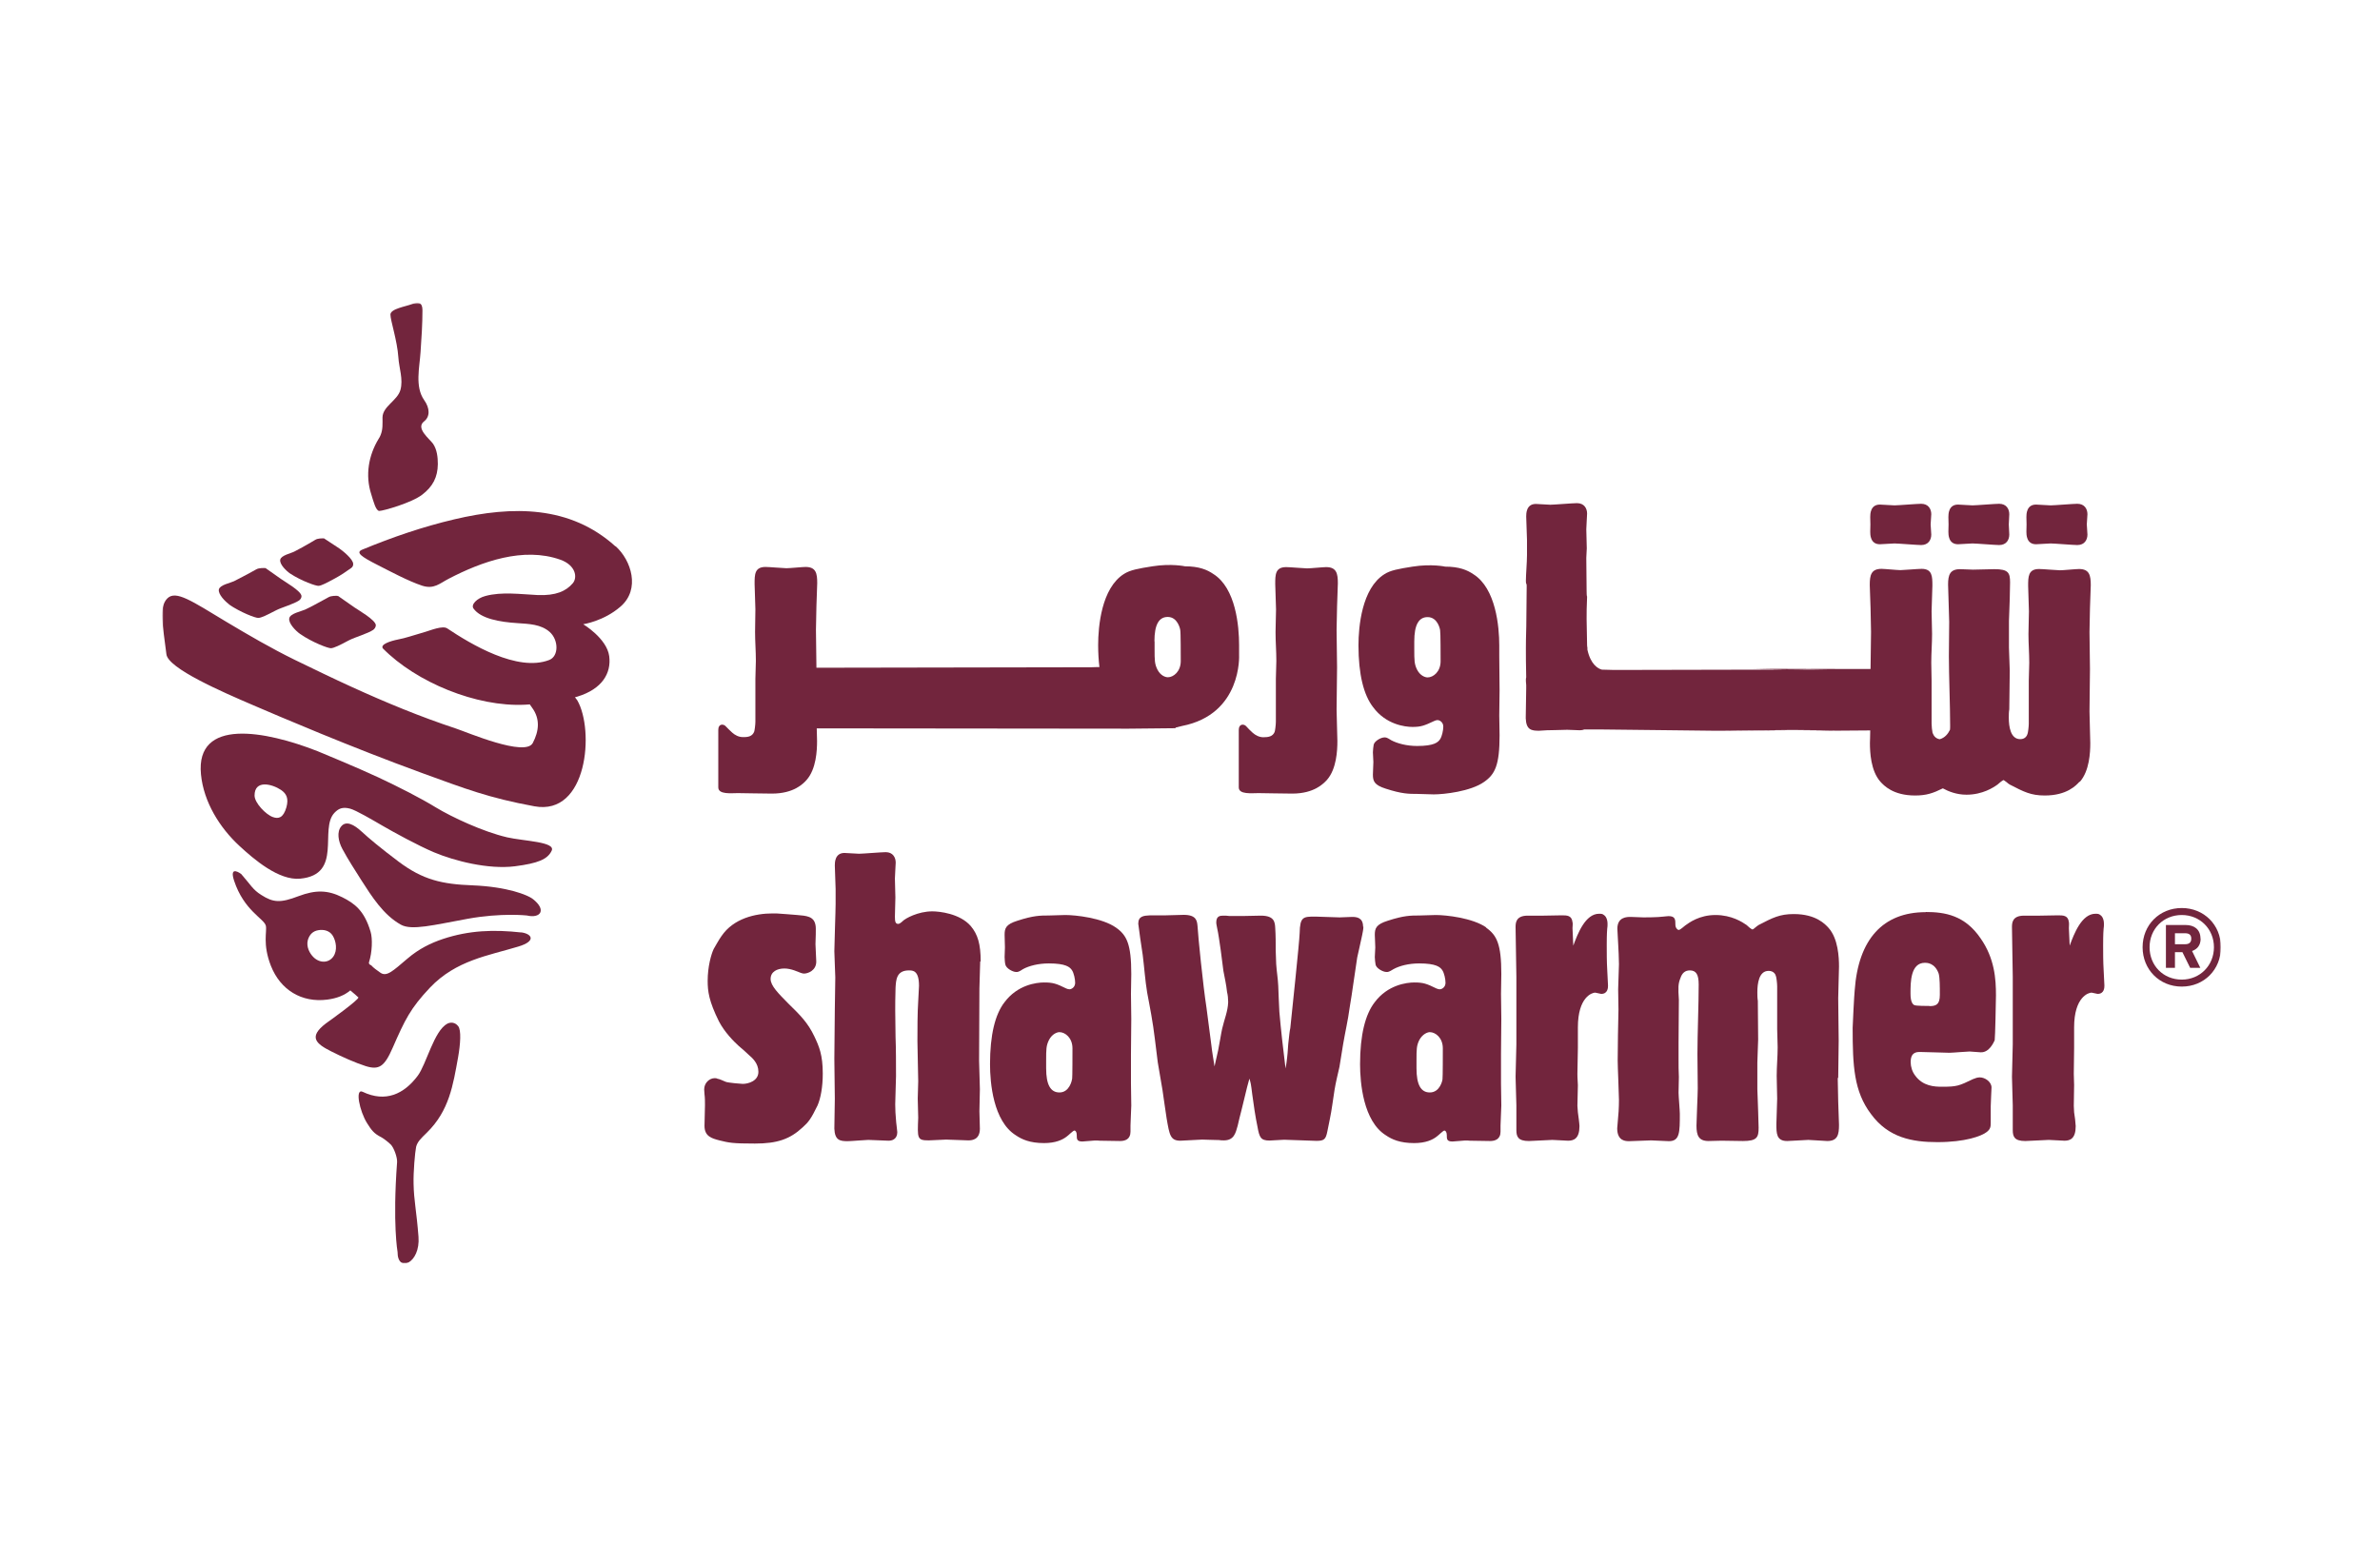
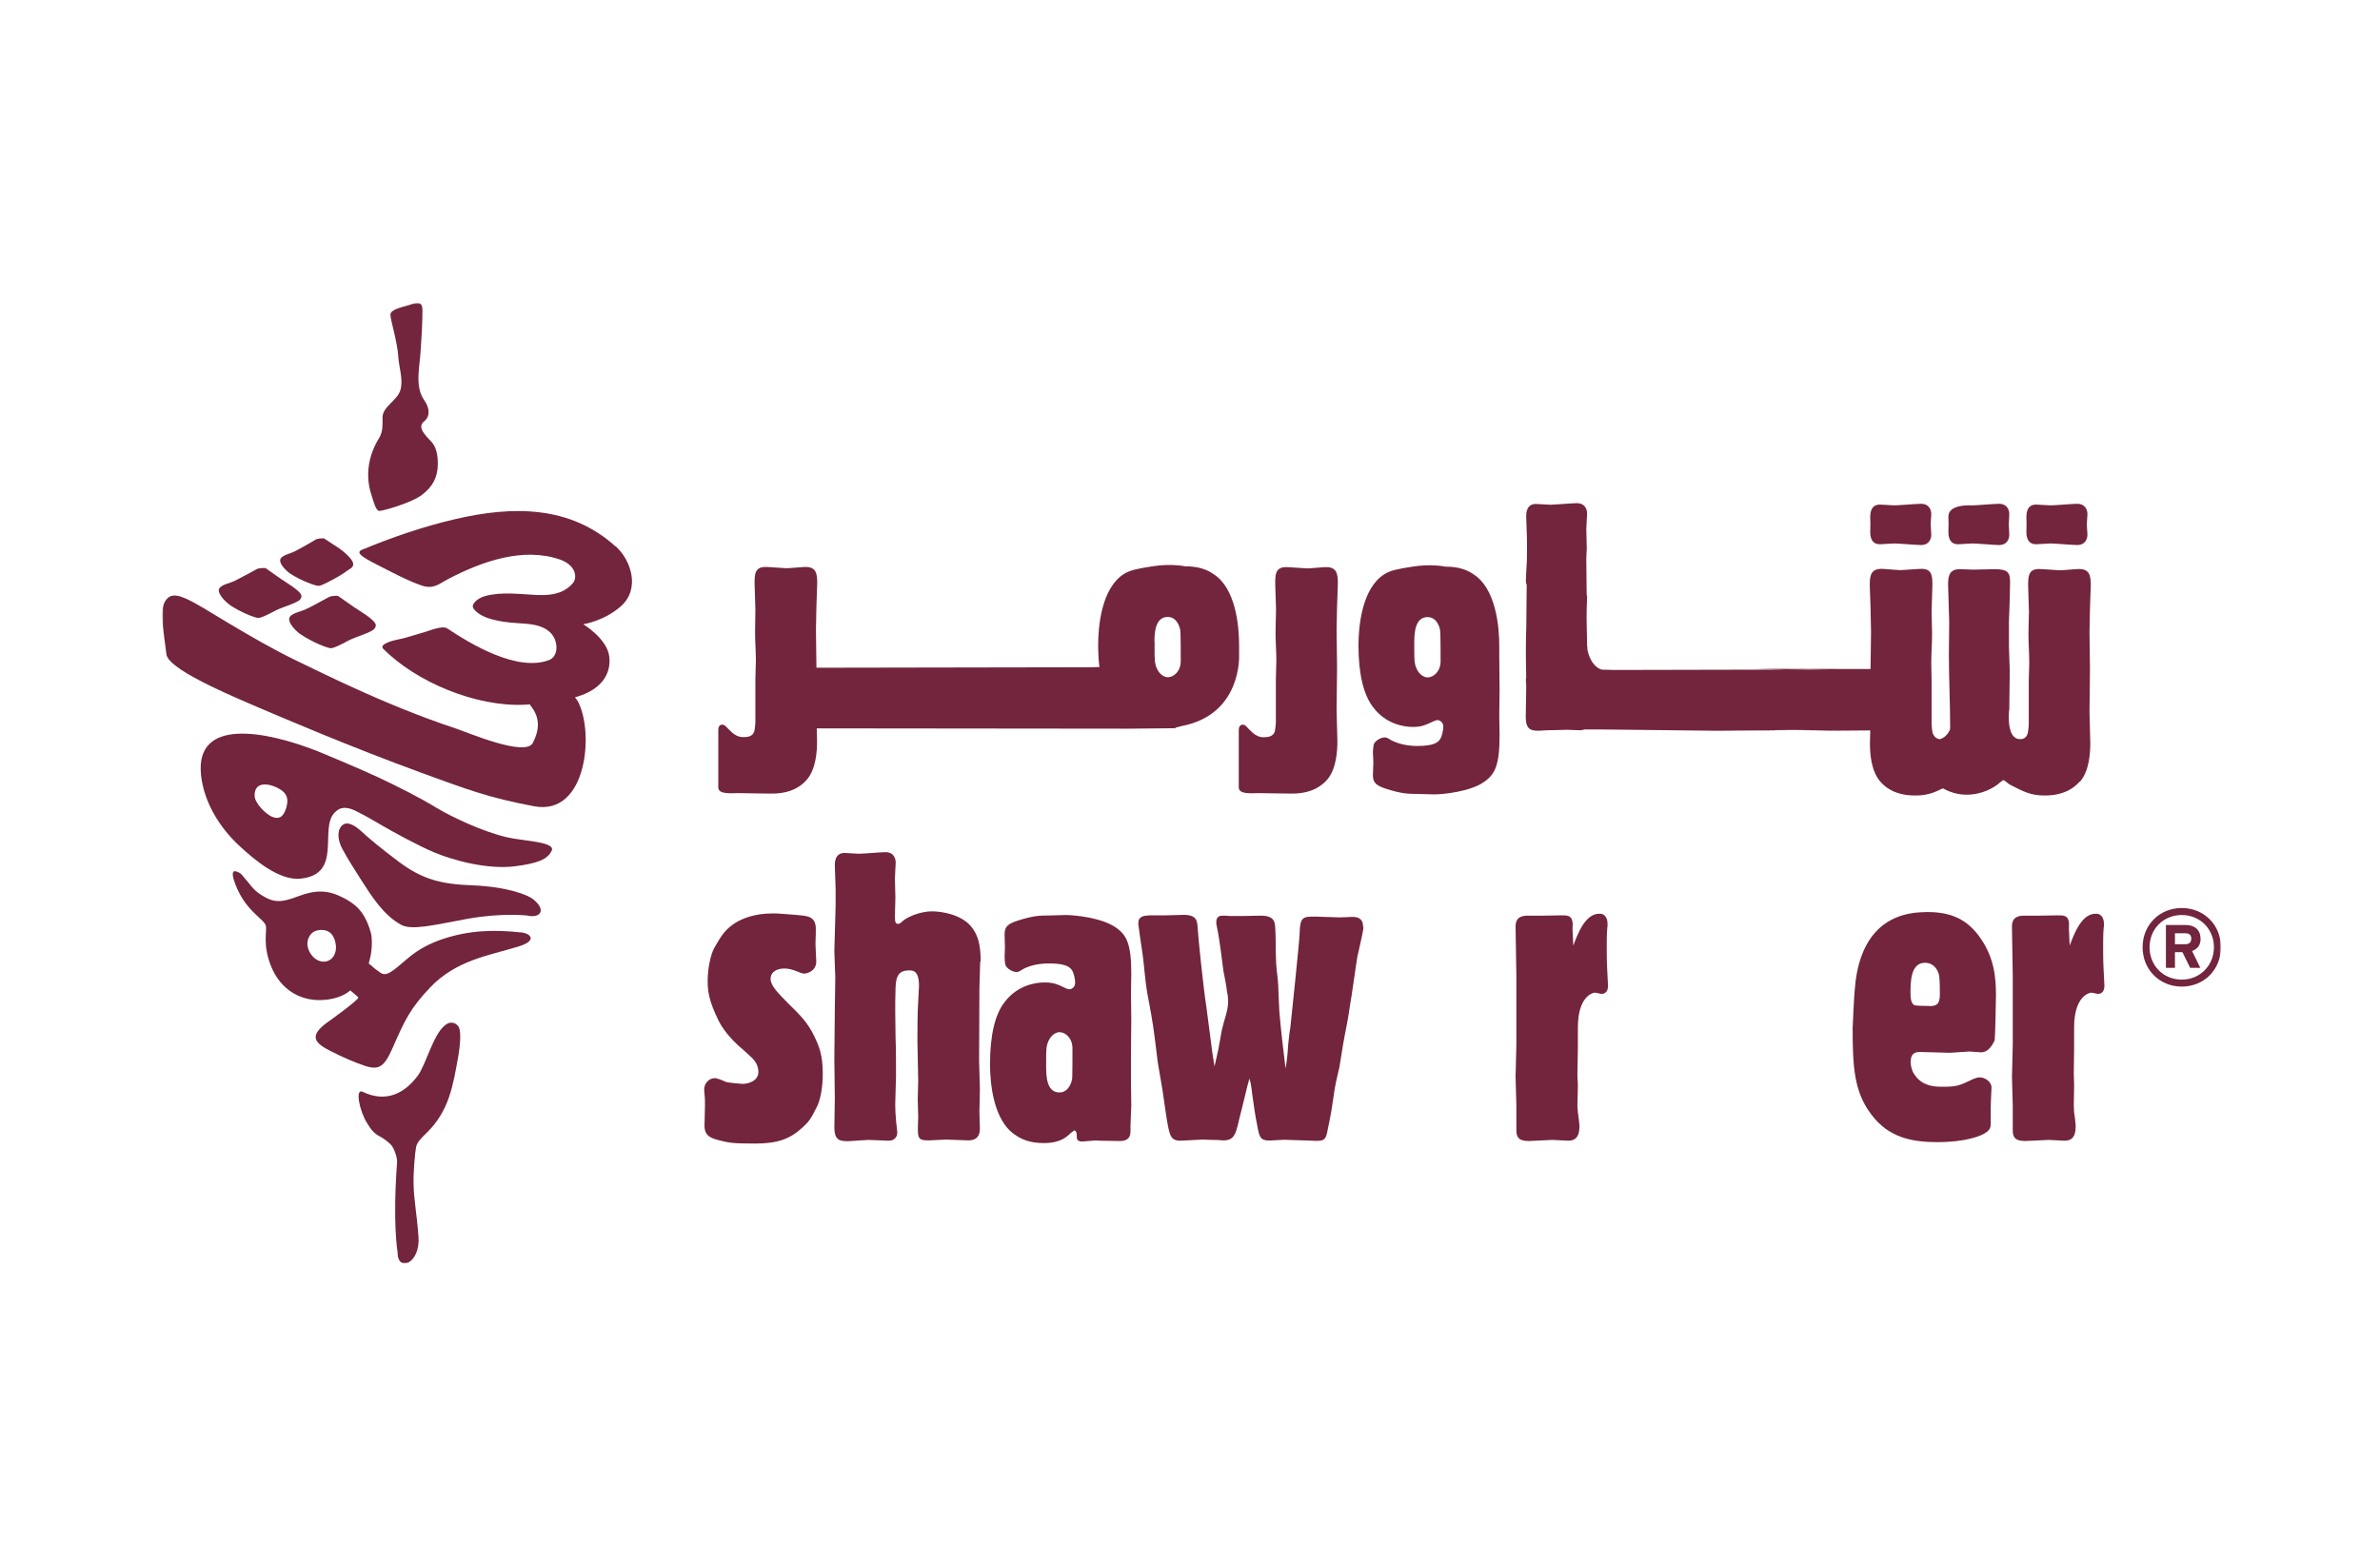
<svg xmlns="http://www.w3.org/2000/svg" width="778" height="512" viewBox="0 0 778 512" fill="none">
  <g clip-path="url(#clip0_614_149)">
    <mask id="mask0_614_149" style="mask-type:luminance" maskUnits="userSpaceOnUse" x="53" y="99" width="673" height="314">
      <path d="M726 99H53V413H726V99Z" fill="white" />
    </mask>
    <g mask="url(#mask0_614_149)">
      <path d="M580.164 238.723C578.142 238.723 570.11 238.826 564.928 238.826C570.006 238.826 578.453 238.826 585.657 238.775C583.274 238.775 581.097 238.775 580.164 238.775V238.723Z" fill="#72253D" />
      <path d="M679.878 255.585C683.038 252.005 683.296 245.935 683.296 242.925C683.296 241.473 683.038 234.313 683.038 232.601C683.038 230.629 683.193 220.979 683.193 218.748C683.193 217.036 683.038 208.423 683.038 206.607C683.038 205.414 683.193 200.018 683.193 198.824C683.193 197.735 683.453 192.495 683.453 191.301C683.453 188.136 683.038 186.009 679.617 186.009C678.683 186.009 674.435 186.424 673.397 186.424C672.466 186.424 667.699 186.009 666.557 186.009C662.982 186.009 662.982 188.552 662.982 191.561C662.982 192.754 663.24 198.565 663.24 199.862C663.24 202.249 663.086 204.791 663.086 207.281C663.086 210.446 663.343 213.507 663.343 216.672C663.343 217.606 663.189 221.549 663.189 222.587V236.596C663.189 237.53 662.928 239.605 662.774 239.916C662.62 240.435 662.101 241.629 660.391 241.629C657.23 241.629 656.658 237.53 656.658 234.624C656.658 233.69 656.658 232.756 656.815 231.874C656.815 229.384 656.969 221.964 656.969 219.215C656.969 218.125 656.711 212.833 656.711 211.692V202.975C656.711 201.886 656.969 196.905 656.969 195.711C656.969 194.259 657.073 191.872 657.073 190.419C657.073 187.254 656.554 186.061 651.944 186.061C650.906 186.061 646.035 186.217 644.947 186.217C644.271 186.217 641.372 186.061 640.749 186.061C637.431 186.061 636.809 187.929 636.809 191.094C636.809 192.806 637.174 201.263 637.174 203.235C637.174 204.843 637.07 212.626 637.07 214.441C637.07 220.771 637.485 230.785 637.485 237.166C637.485 237.685 637.485 238.152 637.432 238.567C636.759 239.968 635.721 241.161 634.167 241.629C634.064 241.629 634.01 241.629 633.96 241.629C632.872 241.421 632.145 240.695 631.73 239.553C631.576 238.879 631.419 237.322 631.419 236.544V222.535C631.419 221.498 631.315 217.503 631.315 216.62C631.315 213.456 631.576 210.394 631.576 207.23C631.576 204.739 631.419 202.249 631.419 199.81C631.419 198.513 631.68 192.702 631.68 191.509C631.68 188.499 631.68 185.957 628.155 185.957C626.963 185.957 622.196 186.372 621.262 186.372C620.227 186.372 615.976 185.957 615.045 185.957C611.623 185.957 611.208 188.084 611.208 191.249C611.208 192.443 611.466 197.683 611.466 198.773C611.466 199.966 611.623 205.362 611.623 206.555C611.623 208.423 611.466 216.984 611.466 218.696C602.139 218.696 575.916 218.644 572.391 218.644C574.051 218.644 580.579 218.851 584.104 218.851C587.576 218.851 590.997 218.748 590.997 218.748C594.004 218.8 595.919 218.851 597.526 218.851C599.963 218.851 602.397 218.851 604.576 218.851C606.648 218.851 609.343 218.851 611.416 218.748C610.12 218.8 607.579 218.851 604.576 218.851C603.28 218.851 602.243 218.851 601.777 218.851C600.17 218.851 598.925 218.851 597.475 218.851C591.617 218.851 586.227 218.851 585.815 218.851C585.4 218.851 584.831 218.851 584.001 218.851C581.564 218.851 579.18 218.904 577.834 218.904C574.62 218.904 529.479 219.007 529.479 219.007C528.548 219.007 525.853 219.007 523.623 218.904C522.381 218.592 519.944 217.191 518.906 212.366C518.906 209.72 518.906 213.092 518.806 210.913C518.806 209.616 518.648 203.546 518.648 202.352C518.648 199.966 518.648 198.824 518.806 194.985C518.806 194.985 518.648 195.193 518.648 193.013C518.648 190.834 518.545 182.377 518.545 182.377C518.545 181.34 518.702 180.198 518.702 179.264C518.702 178.33 518.545 173.972 518.545 173.038C518.545 172.26 518.806 168.524 518.806 167.902C518.806 166.19 517.872 164.478 515.488 164.478C514.139 164.478 507.972 164.996 506.781 164.996C506.004 164.996 502.686 164.737 502.064 164.737C498.903 164.737 498.903 167.902 498.903 168.836C498.903 170.029 499.161 175.425 499.161 176.514V181.391C499.161 183.934 498.799 187.825 498.799 189.9C498.799 191.353 499.06 190.367 499.06 191.561C499.06 193.117 498.957 200.381 498.957 201.886C498.957 206.348 498.799 207.437 498.799 211.951C498.799 213.352 498.799 217.97 498.903 221.394C498.853 221.653 498.799 221.861 498.799 222.12C498.799 222.483 498.799 223.106 498.903 223.936C498.903 224.403 498.903 224.766 498.903 225.026C498.903 226.634 498.749 233.327 498.749 234.78C498.903 238.619 500.614 238.879 503.101 238.879C503.516 238.879 504.551 238.775 505.642 238.723C507.038 238.723 509.837 238.619 512.325 238.567C513.985 238.619 515.903 238.723 516.472 238.723C517.042 238.723 517.51 238.619 517.872 238.464H523.52C527.199 238.464 557.362 238.879 560.419 238.879C560.419 238.879 560.68 238.879 560.887 238.879C561.611 238.879 563.064 238.879 564.774 238.879C564.098 238.879 563.479 238.879 562.96 238.879C569.23 238.827 584.416 238.619 585.865 238.619C588.199 238.619 598.821 238.775 600.947 238.775C603.589 238.775 596.957 238.775 588.614 238.775C592.136 238.775 596.126 238.879 597.422 238.879C597.733 238.879 605.353 238.827 611.362 238.775C611.362 240.591 611.262 242.251 611.262 242.874C611.262 245.883 611.52 251.953 614.68 255.533C615.768 256.727 618.774 260.047 626.029 260.047C629.762 260.047 631.938 259.269 635.098 257.712C636.913 258.698 639.557 259.788 642.821 259.788C648.108 259.788 651.683 257.401 652.979 256.467C653.29 256.208 654.586 255.014 655.001 255.014C655.001 255.014 655.312 255.239 655.935 255.689C656.347 256.104 656.608 256.208 656.969 256.467C661.582 258.854 663.862 260.047 668.422 260.047C675.68 260.047 678.683 256.727 679.774 255.533L679.878 255.585Z" fill="#72253D" />
      <path d="M614.523 177.915C615.199 177.915 618.513 177.655 619.293 177.655C620.485 177.655 626.702 178.174 627.998 178.174C630.381 178.174 631.315 176.462 631.315 174.75C631.315 174.335 631.211 172.778 631.108 171.43C631.161 170.132 631.315 168.524 631.315 168.109C631.315 166.397 630.381 164.685 627.998 164.685C626.702 164.685 620.485 165.204 619.293 165.204C618.513 165.204 615.199 164.944 614.523 164.944C611.362 164.944 611.362 168.109 611.362 169.043C611.362 169.406 611.362 170.34 611.413 171.43C611.413 172.519 611.362 173.453 611.362 173.816C611.362 174.75 611.362 177.915 614.523 177.915Z" fill="#72253D" />
-       <path d="M640.073 177.915C640.748 177.915 644.013 177.655 644.789 177.655C645.981 177.655 652.201 178.174 653.497 178.174C655.881 178.174 656.815 176.462 656.815 174.75C656.815 174.335 656.711 172.778 656.657 171.43C656.711 170.132 656.815 168.524 656.815 168.109C656.815 166.397 655.881 164.685 653.497 164.685C652.201 164.685 645.981 165.204 644.789 165.204C644.013 165.204 640.695 164.944 640.073 164.944C636.912 164.944 636.912 168.109 636.912 169.043C636.912 169.406 636.912 170.34 636.965 171.43C636.965 172.519 636.912 173.453 636.912 173.816C636.912 174.75 636.912 177.915 640.073 177.915Z" fill="#72253D" />
+       <path d="M640.073 177.915C640.748 177.915 644.013 177.655 644.789 177.655C645.981 177.655 652.201 178.174 653.497 178.174C655.881 178.174 656.815 176.462 656.815 174.75C656.815 174.335 656.711 172.778 656.657 171.43C656.711 170.132 656.815 168.524 656.815 168.109C656.815 166.397 655.881 164.685 653.497 164.685C652.201 164.685 645.981 165.204 644.789 165.204C636.912 164.944 636.912 168.109 636.912 169.043C636.912 169.406 636.912 170.34 636.965 171.43C636.965 172.519 636.912 173.453 636.912 173.816C636.912 174.75 636.912 177.915 640.073 177.915Z" fill="#72253D" />
      <path d="M665.573 177.915C666.246 177.915 669.513 177.655 670.34 177.655C671.532 177.655 677.752 178.174 679.047 178.174C681.431 178.174 682.365 176.462 682.365 174.75C682.365 174.335 682.261 172.778 682.157 171.43C682.261 170.132 682.365 168.524 682.365 168.109C682.365 166.397 681.431 164.685 679.047 164.685C677.752 164.685 671.532 165.204 670.34 165.204C669.513 165.204 666.246 164.944 665.573 164.944C662.412 164.944 662.412 168.109 662.412 169.043C662.412 169.406 662.412 170.34 662.463 171.43C662.463 172.519 662.412 173.453 662.412 173.816C662.412 174.75 662.412 177.915 665.573 177.915Z" fill="#72253D" />
      <path d="M461.641 237.634C464.544 237.634 465.582 237.219 468.896 235.662C469.157 235.558 469.519 235.403 469.934 235.403C470.607 235.403 471.799 236.077 471.799 237.53C471.799 238.723 471.384 240.695 470.764 241.629C470.088 242.666 468.792 243.86 463.248 243.86C459.827 243.86 456.77 243.03 454.802 241.992C453.349 241.058 453.091 241.058 452.572 241.058C451.38 241.058 449.308 242.251 449.047 243.445C448.943 243.86 448.789 245.416 448.789 245.935C448.789 246.298 448.943 248.581 448.943 249.1C448.943 250.553 448.789 251.85 448.789 253.199C448.789 255.326 449.204 256.623 452.987 257.816C458.273 259.529 460.503 259.529 463.299 259.529C464.078 259.529 467.912 259.684 468.689 259.684C471.956 259.684 480.714 258.75 485.17 255.585C488.695 253.095 490.198 250.189 490.198 240.383C490.198 239.45 490.094 234.936 490.094 233.898C490.094 232.705 490.198 226.894 490.198 225.7C490.198 221.861 490.094 218.022 490.094 214.234V210.965C490.094 204.895 489.006 192.339 481.645 187.721C479.676 186.372 477.034 185.231 472.421 185.231C472.421 185.231 467.965 184.245 461.745 185.231C457.185 185.957 454.49 186.425 452.522 187.721C445.16 192.339 444.072 204.895 444.072 210.965C444.072 220.46 445.783 227.205 448.84 231.148C453.038 236.855 459.258 237.634 461.745 237.634H461.641ZM462.314 209.668C462.314 204.273 463.767 201.73 466.67 201.73C469.984 201.73 470.764 205.725 470.764 206.088C470.918 206.607 470.918 214.805 470.918 216.154C470.918 219.578 468.535 221.446 466.67 221.446C465.89 221.446 464.286 220.927 463.248 218.956C462.314 217.088 462.314 215.894 462.314 212.211V209.72V209.668Z" fill="#72253D" />
      <path d="M404.943 257.401C404.943 259.788 409.192 259.269 411.371 259.269C414.531 259.269 417.796 259.425 422.409 259.425C429.664 259.425 432.67 256.104 433.758 254.963C436.918 251.383 437.179 245.312 437.179 242.251C437.179 240.798 436.918 233.69 436.918 231.978C436.918 230.006 437.075 220.356 437.075 218.125C437.075 216.413 436.918 207.8 436.918 205.985C436.918 204.791 437.075 199.395 437.075 198.202C437.075 197.112 437.333 191.872 437.333 190.679C437.333 187.514 436.918 185.387 433.5 185.387C432.566 185.387 428.368 185.802 427.28 185.802C426.346 185.802 421.632 185.387 420.44 185.387C416.862 185.387 416.862 187.877 416.862 190.938C416.862 192.131 417.123 197.943 417.123 199.239C417.123 201.626 416.965 204.117 416.965 206.659C416.965 209.824 417.226 212.885 417.226 216.05C417.226 216.984 417.069 220.927 417.069 221.964V235.973C417.069 236.907 416.811 238.982 416.657 239.294C416.035 240.746 414.686 241.006 412.975 241.006C411.629 241.006 410.384 240.331 409.503 239.553C408.78 238.931 408 238.101 407.277 237.322C406.601 236.648 404.943 236.544 404.943 238.619V257.453V257.401Z" fill="#72253D" />
      <path d="M241.281 259.269C244.442 259.269 247.707 259.425 252.319 259.425C259.575 259.425 262.581 256.156 263.669 254.963C266.831 251.383 267.09 245.313 267.09 242.251C267.09 241.629 267.038 239.969 266.986 238.101C283.518 238.101 362.811 238.205 368.874 238.205C371.984 238.205 381.572 238.049 384.267 238.049V237.841C384.578 237.841 385.978 237.374 386.39 237.322C406.085 233.483 405.047 214.131 405.047 214.131V210.862C405.047 204.791 404.012 192.236 396.601 187.618C394.632 186.269 391.987 185.128 387.374 185.128C387.374 185.128 382.918 184.142 376.701 185.128C372.138 185.854 369.443 186.321 367.424 187.618C360.063 192.236 358.975 204.791 358.975 210.862C358.975 213.508 359.132 215.895 359.39 218.074C358.456 218.074 357.575 218.074 356.799 218.125C355.038 218.125 279.735 218.229 266.882 218.281V218.074C266.882 216.361 266.727 207.749 266.727 205.933C266.727 204.74 266.882 199.344 266.882 198.15C266.882 197.061 267.141 191.821 267.141 190.627C267.141 187.462 266.779 185.335 263.307 185.335C262.374 185.335 258.176 185.75 257.087 185.75C256.155 185.75 251.439 185.335 250.246 185.335C246.671 185.335 246.671 187.825 246.671 190.887C246.671 192.08 246.93 197.891 246.93 199.188C246.93 201.575 246.826 204.065 246.826 206.607C246.826 209.772 247.085 212.833 247.085 215.998C247.085 216.932 246.93 220.875 246.93 221.913V235.922C246.93 236.856 246.671 238.931 246.515 239.242C245.893 240.695 244.598 241.006 242.835 240.954C241.436 240.954 240.244 240.28 239.363 239.501C238.638 238.879 237.86 238.049 237.135 237.322C236.461 236.648 234.803 236.544 234.803 238.568V257.402C234.803 259.788 239.052 259.269 241.177 259.269H241.281ZM377.374 209.617C377.374 204.221 378.824 201.678 381.726 201.678C384.991 201.678 385.821 205.673 385.821 206.037C385.978 206.555 385.978 214.753 385.978 216.102C385.978 219.526 383.591 221.394 381.78 221.394C380.95 221.394 379.393 220.875 378.358 218.904C377.424 217.036 377.424 215.843 377.424 212.159V209.668L377.374 209.617Z" fill="#72253D" />
      <path d="M257.71 328.067C254.445 324.746 251.905 322.256 251.905 320.025C251.905 317.638 254.03 316.6 256.414 316.6C257.45 316.6 258.642 316.86 259.679 317.223C261.7 318.001 262.218 318.261 262.84 318.261C264.032 318.261 266.831 317.327 266.831 314.317C266.831 313.539 266.572 309.544 266.572 308.61C266.572 307.573 266.831 303.318 266.572 302.384C266.053 299.479 263.514 299.375 260.612 299.116C258.228 298.96 256 298.701 253.771 298.597H252.579C246.93 298.597 239.778 300.205 235.839 306.016C235.166 306.898 233.456 309.959 233.3 310.219C232.523 311.827 231.331 315.926 231.331 320.647C231.331 324.072 231.745 327.289 235.01 333.878C236.876 337.458 239.882 340.467 241.488 341.92C242.68 342.957 243.717 343.787 244.753 344.825C245.945 345.863 247.915 347.575 247.915 350.377C247.915 353.386 244.598 354.32 242.784 354.32C242.266 354.32 238.016 353.957 237.239 353.645C236.306 353.282 235.373 352.763 234.44 352.608C234.181 352.452 233.922 352.452 233.611 352.452C231.901 352.452 230.19 354.008 230.19 356.136C230.19 356.655 230.294 357.173 230.294 357.692C230.45 358.886 230.45 360.079 230.45 361.272C230.45 362.362 230.294 367.083 230.294 368.017C230.294 371.441 232.574 372.116 235.166 372.79C238.327 373.569 239.415 373.828 246.774 373.828C254.134 373.828 258.228 372.375 262.374 368.536C264.343 366.772 265.121 365.734 267.245 361.376C268.282 358.989 268.956 355.306 268.956 350.947C268.956 344.877 267.764 342.075 266.209 338.807C264.084 334.345 261.7 331.958 257.606 327.963L257.71 328.067Z" fill="#72253D" />
      <path d="M320.575 314.317C320.575 308.662 319.642 305.445 317.31 302.695C313.734 298.596 306.997 297.922 304.768 297.922C300 297.922 295.906 300.309 295.232 300.983C294.507 301.675 293.971 302.021 293.626 302.021C292.693 302.021 292.537 301.242 292.537 299.634C292.537 298.596 292.693 294.342 292.693 293.408C292.693 292.474 292.537 288.116 292.537 287.182C292.537 286.352 292.797 282.668 292.797 281.994C292.797 280.282 291.864 278.569 289.531 278.569C288.184 278.569 281.965 279.088 280.825 279.088C280.047 279.088 276.731 278.829 276.057 278.829C272.896 278.829 272.896 281.994 272.896 282.927C272.896 284.121 273.155 289.517 273.155 290.606V295.483C273.155 297.974 272.74 308.818 272.74 310.945C272.74 312.398 273.051 318.312 273.051 319.505C273.051 321.114 272.896 328.378 272.896 329.83C272.896 334.344 272.74 341.608 272.74 346.122C272.74 348.249 272.896 357.329 272.896 359.197C272.896 360.753 272.74 367.498 272.74 368.951C272.896 372.79 274.606 373.05 277.093 373.05C278.182 373.05 282.898 372.635 283.831 372.635C284.867 372.635 289.48 372.894 290.413 372.894C293.159 372.894 293.315 370.767 293.315 370.092C293.315 369.573 292.9 366.772 292.9 366.149C292.745 364.593 292.641 362.725 292.641 361.012C292.641 359.56 292.9 353.074 292.9 351.777C292.9 348.093 292.9 342.646 292.745 338.962C292.745 337.665 292.641 331.543 292.641 330.349C292.641 327.963 292.641 326.821 292.745 322.93C292.9 320.388 293.004 317.223 297.098 317.223C298.394 317.223 300.415 317.223 300.415 322.255C300.415 322.67 300.156 326.873 300.156 327.288C299.897 331.024 299.897 336.679 299.897 340.363C299.897 342.334 300.156 351.621 300.156 353.438C300.156 354.371 300 358.315 300 359.145C300 360.079 300.156 364.437 300.156 365.371C299.897 372.116 299.741 372.79 303.576 372.79C304.509 372.79 308.448 372.531 309.277 372.531C310.417 372.531 315.444 372.79 316.48 372.79C317.413 372.79 320.316 372.79 320.316 368.951C320.316 368.017 320.16 364.074 320.16 363.295C320.16 362.102 320.316 357.069 320.316 356.032C320.316 354.579 320.057 348.145 320.057 346.796C320.057 340.207 320.16 329.623 320.16 323.137C320.16 321.685 320.419 315.614 320.419 314.317H320.575Z" fill="#72253D" />
      <path d="M364.78 303.215C360.271 300.05 351.563 299.116 348.247 299.116C347.469 299.116 343.634 299.272 342.857 299.272C340.11 299.272 337.83 299.272 332.596 300.984C328.761 302.177 328.398 303.475 328.398 305.602C328.398 306.899 328.502 308.248 328.502 309.701C328.502 310.219 328.398 312.451 328.398 312.866C328.398 313.384 328.502 314.941 328.657 315.356C328.916 316.549 331.041 317.743 332.181 317.743C332.699 317.743 333.01 317.743 334.409 316.809C336.379 315.719 339.436 314.941 342.857 314.941C348.402 314.941 349.749 316.134 350.425 317.172C351.044 318.106 351.459 320.077 351.459 321.271C351.459 322.723 350.268 323.398 349.595 323.398C349.231 323.398 348.817 323.242 348.558 323.138C345.293 321.53 344.204 321.167 341.302 321.167C338.763 321.167 332.596 321.945 328.346 327.652C325.288 331.595 323.63 338.34 323.63 347.887C323.63 353.957 324.666 366.513 332.077 371.131C334.047 372.48 336.69 373.673 341.302 373.673C344.982 373.673 347.366 372.635 348.817 371.442C349.231 371.183 350.786 369.574 351.202 369.574C351.617 369.574 351.978 370.093 351.978 371.027C351.978 372.376 351.978 373.154 353.843 373.154C354.466 373.154 355.139 372.999 355.815 372.999C357.007 372.895 358.353 372.739 359.544 372.895C360.582 372.895 365.192 372.999 366.126 372.999C367.733 372.999 369.547 372.48 369.547 369.937V367.966C369.547 366.928 369.805 362.31 369.805 361.377C369.805 360.183 369.702 355.306 369.702 354.269V344.618C369.702 340.779 369.805 336.94 369.805 333.1C369.805 331.907 369.702 326.096 369.702 324.902C369.702 323.865 369.805 319.351 369.805 318.417C369.805 308.663 368.356 305.705 364.78 303.215ZM350.425 352.764C350.425 353.179 349.595 357.122 346.329 357.122C343.427 357.122 341.976 354.632 341.976 349.236V346.694C341.976 343.01 341.976 341.817 342.909 339.949C343.945 337.977 345.552 337.406 346.329 337.406C348.195 337.406 350.579 339.274 350.579 342.699C350.579 343.996 350.579 352.193 350.475 352.764H350.425Z" fill="#72253D" />
      <path d="M445.575 302.903C445.575 299.894 443.346 299.738 442 299.738C441.377 299.738 438.424 299.893 437.906 299.893C436.61 299.893 431.17 299.634 429.978 299.634C426.038 299.634 424.95 299.634 424.846 305.03C424.742 308.195 422.201 332.009 421.789 336.057C421.528 337.25 421.424 338.599 421.27 339.896C421.009 341.764 421.009 343.735 420.751 345.707C420.597 346.9 420.493 348.093 420.233 349.287C419.61 344.41 418.626 335.797 418.211 330.764C418.056 327.859 417.953 325.057 417.849 322.307C417.745 319.92 417.33 317.586 417.176 315.147C417.176 313.694 417.019 312.138 417.019 310.685C417.019 308.299 417.019 305.808 416.865 303.422C416.761 301.45 416.607 299.323 412.148 299.323C411.217 299.323 407.638 299.427 407.019 299.427H401.733C401.11 299.323 400.541 299.323 399.918 299.323C398.83 299.323 397.585 299.427 397.585 301.554C397.585 302.228 397.846 303.007 397.949 303.785C398.465 305.912 399.711 315.407 399.918 317.378C400.333 319.609 400.852 321.84 401.11 324.279C401.368 325.317 401.472 326.406 401.472 327.444V327.703C401.368 330.609 400.176 333.358 399.503 336.316C399.245 337.353 398.465 342.23 398.207 343.32L397.016 348.612C396.654 346.226 396.239 343.995 395.978 341.608C395.462 337.509 394.89 333.41 394.374 329.311C393.283 322.307 391.626 305.912 391.471 302.851C391.314 301.139 391.211 299.063 386.962 299.063C386.028 299.063 382.091 299.219 381.157 299.219H376.025C373.799 299.323 372.088 299.479 372.088 301.969C372.088 302.384 373.28 310.582 373.538 312.138C374.056 316.237 374.317 320.335 374.99 324.434C375.405 326.821 375.921 329.156 376.336 331.698C377.27 336.835 377.789 342.127 378.462 347.263C378.981 350.324 379.5 353.334 380.016 356.395C380.431 359.56 380.95 362.621 381.365 365.63C382.299 371.026 382.556 372.894 385.874 372.894C386.909 372.894 391.937 372.531 392.975 372.531C393.49 372.531 397.327 372.686 398.519 372.686C399.038 372.79 399.556 372.79 400.072 372.79C403.39 372.79 403.909 370.403 404.582 368.017C404.943 366.408 405.358 364.696 405.773 363.14C406.189 361.531 406.55 359.975 406.965 358.263C407.38 356.447 407.899 354.423 408.418 352.607C408.833 353.904 408.934 354.319 409.349 357.744C409.764 360.909 410.387 365.163 411.06 368.328C411.682 371.804 412.097 372.842 415 372.842C415.673 372.842 419.094 372.582 419.767 372.582C421.478 372.582 428.887 372.946 430.339 372.946C432.877 372.946 433.396 372.427 433.915 369.781C434.173 368.484 434.434 367.29 434.692 365.941C435.365 362.776 435.729 359.456 436.248 356.291C436.66 353.8 437.283 351.258 437.855 348.768C438.267 346.278 438.632 343.891 439.047 341.4C439.72 337.405 440.651 333.462 441.17 329.519C442.104 324.071 442.777 318.571 443.657 313.02C444.176 310.633 444.745 308.247 445.264 305.756C445.421 304.822 445.679 303.941 445.679 302.955L445.575 302.903Z" fill="#72253D" />
-       <path d="M485.897 303.215C481.387 300.05 472.68 299.116 469.365 299.116C468.586 299.116 464.752 299.272 463.922 299.272C461.177 299.272 458.897 299.272 453.661 300.984C449.828 302.177 449.412 303.475 449.412 305.602C449.412 306.899 449.567 308.248 449.567 309.701C449.567 310.219 449.412 312.451 449.412 312.866C449.412 313.384 449.567 314.941 449.67 315.356C449.931 316.549 452.054 317.743 453.246 317.743C453.765 317.743 454.023 317.743 455.526 316.809C457.497 315.719 460.504 314.941 463.922 314.941C469.469 314.941 470.815 316.134 471.488 317.172C472.111 318.106 472.526 320.077 472.526 321.271C472.526 322.723 471.334 323.398 470.661 323.398C470.246 323.398 469.881 323.242 469.573 323.138C466.306 321.53 465.218 321.167 462.315 321.167C459.828 321.167 453.611 321.945 449.359 327.652C446.302 331.595 444.592 338.34 444.592 347.887C444.592 353.957 445.629 366.513 453.038 371.131C455.01 372.48 457.652 373.673 462.265 373.673C465.994 373.673 468.328 372.635 469.777 371.442C470.192 371.183 471.749 369.574 472.164 369.574C472.526 369.574 472.941 370.093 472.941 371.027C472.941 372.376 472.941 373.154 474.806 373.154C475.479 373.154 476.155 372.999 476.828 372.999C478.019 372.895 479.365 372.739 480.507 372.895C481.545 372.895 486.155 372.999 487.089 372.999C488.642 372.999 490.51 372.48 490.51 369.937V367.966C490.51 366.928 490.768 362.31 490.768 361.377C490.768 360.183 490.664 355.306 490.664 354.269V344.618C490.664 340.779 490.768 336.94 490.768 333.1C490.768 331.907 490.664 326.096 490.664 324.902C490.664 323.865 490.768 319.351 490.768 318.417C490.768 308.663 489.318 305.705 485.74 303.215H485.897ZM471.541 352.764C471.541 353.179 470.711 357.122 467.394 357.122C464.491 357.122 463.041 354.632 463.041 349.236V346.694C463.041 343.01 463.041 341.817 463.975 339.949C465.063 337.977 466.67 337.406 467.394 337.406C469.262 337.406 471.645 339.274 471.645 342.699C471.645 343.996 471.645 352.193 471.541 352.764Z" fill="#72253D" />
      <path d="M525.229 309.026C525.229 308.092 525.229 305.29 525.384 303.578C525.487 303.059 525.487 302.541 525.487 302.022C525.487 300.569 524.969 299.531 524.296 299.116C523.881 298.701 523.258 298.701 522.742 298.701C518.233 298.701 515.745 305.187 514.292 309.13C514.292 308.196 514.035 304.253 514.035 303.422C514.035 303.163 514.189 301.711 514.035 301.451C513.777 299.22 512.22 299.22 510.509 299.22C509.578 299.22 505.38 299.324 504.55 299.324H499.368C495.428 299.324 495.428 301.814 495.428 303.163C495.428 305.654 495.689 316.912 495.689 319.299V341.401C495.689 343.113 495.428 350.377 495.428 351.986C495.428 353.438 495.689 360.028 495.689 361.325V369.419C495.689 371.546 496.207 372.999 499.783 372.999C500.975 372.999 506.365 372.635 507.453 372.635C508.23 372.635 511.805 372.895 512.582 372.895C514.45 372.895 516.314 372.22 516.314 368.122C516.314 367.447 515.899 364.282 515.796 363.608C515.796 362.933 515.641 362.155 515.641 361.48C515.641 360.443 515.796 355.669 515.796 354.736C515.641 352.089 515.641 351.674 515.641 351.052C515.641 349.599 515.796 343.788 515.796 342.595V335.85C515.796 325.836 520.513 324.487 521.446 324.487C521.704 324.487 523.154 324.902 523.415 324.902C525.645 324.902 525.645 322.775 525.645 322.153C525.645 321.322 525.384 317.794 525.384 316.964C525.229 314.318 525.229 311.672 525.229 309.078V309.026Z" fill="#72253D" />
-       <path d="M600.894 352.348C600.894 350.48 601.051 341.919 601.051 340.207C601.051 337.924 600.894 328.326 600.894 326.302C600.894 324.59 601.155 317.482 601.155 315.977C601.155 312.968 600.894 306.846 597.733 303.318C596.645 302.124 593.639 298.804 586.384 298.804C581.771 298.804 579.491 299.997 574.878 302.384C574.516 302.643 574.255 302.799 573.84 303.162C573.324 303.612 573.013 303.837 572.909 303.837C572.494 303.837 571.199 302.643 570.941 302.384C569.592 301.45 566.067 299.115 560.78 299.115C555.494 299.115 552.18 301.605 550.884 302.539C549.328 303.837 549.016 303.992 548.758 303.992C548.343 303.992 547.67 303.318 547.67 302.28C547.67 300.671 547.67 299.478 545.441 299.478C544.768 299.478 544.249 299.634 543.73 299.634C541.865 299.893 537.617 299.893 537.252 299.893C536.579 299.893 533.573 299.738 533.054 299.738C531.862 299.738 528.702 299.738 528.702 303.577C528.702 304.407 528.96 307.831 528.96 308.454C529.063 310.685 529.221 312.968 529.221 315.199C529.221 316.392 528.96 322.203 528.96 323.397C528.96 324.486 529.063 329.104 529.063 329.986C528.96 335.537 528.806 341.089 528.806 346.744C528.806 348.716 529.221 357.692 529.221 359.559C529.221 362.102 529.063 364.488 528.806 366.979C528.806 367.653 528.651 368.172 528.651 368.847C528.651 373.049 531.45 373.049 532.589 373.049C533.677 373.049 538.652 372.79 539.74 372.79C540.673 372.79 544.614 373.049 545.545 373.049C549.12 373.049 549.12 370.144 549.12 364.073C549.12 363.036 548.705 358.263 548.705 357.225C548.705 356.446 548.809 352.763 548.809 352.088C548.705 350.117 548.705 348.249 548.705 346.277V340.881C548.705 338.65 548.809 328.844 548.809 326.873C548.551 322.878 548.551 321.581 549.328 319.713C549.846 318.156 550.78 317.222 552.387 317.222C554.46 317.222 555.287 318.572 555.287 321.84C555.287 328.17 554.875 338.235 554.875 344.565C554.875 346.433 554.978 354.216 554.978 355.824C554.978 357.795 554.563 366.252 554.563 367.965C554.563 371.129 555.236 372.997 558.501 372.997C559.177 372.997 562.076 372.893 562.752 372.893C563.787 372.893 568.658 372.997 569.746 372.997C574.359 372.997 574.878 371.804 574.878 368.639C574.878 367.186 574.724 364.8 574.724 363.347C574.724 362.154 574.463 357.121 574.463 356.083V347.367C574.463 346.174 574.724 340.881 574.724 339.844C574.724 337.094 574.62 329.675 574.62 327.184C574.463 326.25 574.463 325.316 574.463 324.382C574.463 321.477 574.982 317.378 578.142 317.378C579.853 317.378 580.422 318.571 580.526 319.09C580.683 319.35 580.941 321.477 580.941 322.411V336.419C580.941 337.457 581.098 341.452 581.098 342.334C581.098 345.499 580.787 348.56 580.787 351.725C580.787 354.267 580.941 356.758 580.941 359.144C580.941 360.442 580.683 366.252 580.683 367.446C580.683 370.507 580.683 372.997 584.208 372.997C585.4 372.997 590.167 372.634 591.098 372.634C592.136 372.634 596.384 372.997 597.318 372.997C600.739 372.997 601.155 370.87 601.155 367.705C601.155 366.512 600.894 361.22 600.894 360.182C600.894 358.989 600.739 353.593 600.739 352.4L600.894 352.348Z" fill="#72253D" />
      <path d="M629.503 298.182C615.51 298.182 607.478 307.054 606.286 323.708C606.129 325.006 605.613 335.071 605.613 336.005C605.613 348.457 606.025 356.758 611.572 364.126C617.274 371.96 625.151 373.361 633.34 373.361C642.459 373.361 647.745 371.39 649.456 370.041C650.648 369.107 650.752 368.328 650.752 367.031V361.584C650.752 360.65 651.01 355.773 651.01 355.513C651.01 353.645 648.887 352.193 647.176 352.193C646.399 352.193 645.723 352.452 644.947 352.763C640.334 354.994 639.661 355.254 634.789 355.254C632.406 355.254 628.569 355.098 626.032 351.57C625.098 350.377 624.579 348.665 624.579 347.212C624.579 343.891 626.55 343.891 627.742 343.891C629.296 343.891 635.931 344.151 637.227 344.151C638.315 344.151 642.874 343.735 643.859 343.735C644.378 343.735 646.865 343.995 647.434 343.995C650.337 344.151 651.789 340.571 652.047 340.052C652.201 339.274 652.462 326.977 652.462 325.369C652.462 320.077 652.047 313.332 647.434 306.742C642.305 299.219 635.827 298.13 629.453 298.13L629.503 298.182ZM630.695 328.845C629.865 328.845 626.447 328.845 625.824 328.586C624.528 328.067 624.528 325.524 624.528 324.642C624.528 321.114 624.528 314.732 629.245 314.732C629.865 314.732 632.51 314.732 633.752 318.313C634.116 319.765 634.116 322.411 634.116 325.213C634.116 328.378 632.925 328.897 630.695 328.897V328.845Z" fill="#72253D" />
      <path d="M687.494 309.026C687.494 308.092 687.494 305.29 687.651 303.578C687.755 303.059 687.755 302.541 687.755 302.022C687.755 300.569 687.236 299.531 686.56 299.116C686.148 298.701 685.526 298.701 685.007 298.701C680.497 298.701 678.01 305.187 676.56 309.13C676.56 308.196 676.299 304.253 676.299 303.422C676.299 303.163 676.403 301.711 676.299 301.451C676.041 299.22 674.434 299.22 672.724 299.22C671.793 299.22 667.595 299.324 666.765 299.324H661.633C657.695 299.324 657.695 301.814 657.695 303.163C657.695 305.654 657.953 316.912 657.953 319.299V341.401C657.953 343.113 657.695 350.377 657.695 351.986C657.695 353.438 657.953 360.028 657.953 361.325V369.419C657.953 371.546 658.472 372.999 662.048 372.999C663.239 372.999 668.683 372.635 669.717 372.635C670.548 372.635 674.073 372.895 674.849 372.895C676.714 372.895 678.529 372.22 678.529 368.122C678.529 367.447 678.167 364.282 678.01 363.608C678.01 362.933 677.906 362.155 677.906 361.48C677.906 360.443 678.01 355.669 678.01 354.736C677.906 352.089 677.906 351.674 677.906 351.052C677.906 349.599 678.01 343.788 678.01 342.595V335.85C678.01 325.836 682.777 324.487 683.711 324.487C683.969 324.487 685.422 324.902 685.68 324.902C687.909 324.902 687.909 322.775 687.909 322.153C687.909 321.322 687.651 317.794 687.651 316.964C687.494 314.318 687.494 311.672 687.494 309.078V309.026Z" fill="#72253D" />
      <path d="M713.198 296.833C705.89 296.833 700.396 302.385 700.396 309.648C700.396 316.912 705.89 322.515 713.198 322.515C720.506 322.515 726 316.964 726 309.648C726 302.333 720.453 296.833 713.198 296.833ZM713.198 320.233C707.186 320.233 702.676 315.667 702.676 309.648C702.676 303.63 707.239 299.116 713.198 299.116C719.157 299.116 723.717 303.681 723.717 309.648C723.717 315.615 719.157 320.233 713.198 320.233Z" fill="#72253D" />
      <path d="M719.315 306.794C719.315 303.785 717.192 302.384 714.498 302.384H708.02V316.392H710.972V311.256H713.409L715.947 316.392H719.265L716.57 310.893C718.073 310.322 719.369 309.233 719.369 306.794H719.315ZM714.34 308.662H710.972V305.082H714.34C715.586 305.082 716.309 305.6 716.309 306.846C716.309 308.091 715.586 308.662 714.34 308.662Z" fill="#72253D" />
      <path d="M124.001 167.02C125.193 167.02 134.469 164.426 137.993 161.728C141.517 159.03 143.072 155.968 143.124 151.714C143.124 149.483 142.865 146.993 141.569 145.073C140.429 143.465 135.765 139.989 138.615 137.757C140.584 136.253 140.584 133.503 138.667 130.805C135.557 126.395 137.164 120.065 137.475 115.084C137.786 110.57 138.097 105.953 138.097 101.387C138.097 98.689 136.594 98.689 134.625 99.415C132.707 100.194 127.628 100.92 127.628 102.84C127.628 104.759 129.857 111.349 130.22 116.796C130.427 120.273 131.878 124.008 130.893 127.484C129.909 130.961 125.089 132.828 125.037 136.46C125.037 138.432 125.193 140.352 124.415 142.219C124.26 142.634 124.052 143.049 123.793 143.413C120.477 148.861 119.336 155.346 121.357 161.572C122.083 163.907 122.861 167.02 124.001 167.02Z" fill="#72253D" />
      <path d="M146.234 334.656C141.881 336.887 139.393 347.887 136.543 351.674C132.086 357.641 126.022 360.494 118.559 356.914C115.968 355.669 117.523 363.244 120.01 367.187C121.41 369.418 122.239 370.56 124.623 371.753C125.141 372.012 126.799 373.206 127.784 374.192C128.769 375.23 129.909 378.342 129.805 379.899C128.303 400.186 129.961 409.265 129.961 409.265C129.909 416.217 137.476 413 136.802 404.285C136.128 395.568 135.299 392.558 135.195 386.955C135.092 383.167 135.662 376.63 136.024 374.918C136.439 373.258 137.527 372.22 139.549 370.248C146.856 363.089 148.1 354.735 149.758 345.552C150.484 341.453 150.846 336.68 149.758 335.434C148.722 334.138 147.322 334.086 146.182 334.656H146.234Z" fill="#72253D" />
      <path d="M174.167 293.875C172.509 292.579 165.927 289.881 154.422 289.414C144.472 289.05 138.201 287.598 130.323 281.683C124.467 277.273 120.787 274.212 118.196 271.825C115.709 269.542 113.169 268.193 111.563 270.113C110.06 271.877 110.526 274.938 111.925 277.532C113.791 281.008 115.968 284.329 118.093 287.702C121.513 293.045 125.348 299.116 131.049 302.281C134.573 304.252 141.725 302.385 152.815 300.361C163.906 298.338 172.25 299.272 172.25 299.272C176.551 300.309 178.883 297.559 174.167 293.875Z" fill="#72253D" />
      <path d="M165.667 273.693C157.893 271.877 147.683 267.104 142.553 263.991C137.474 260.878 130.322 257.246 123.688 254.133C117.055 251.02 103.839 245.572 103.839 245.572C86.789 238.879 63.882 234.521 65.696 253.147C66.577 262.175 71.811 270.58 78.29 276.547C83.006 280.905 91.142 287.909 98.139 287.235C112.183 285.886 104.254 271.047 109.333 265.703C110.628 264.354 111.924 263.68 114.464 264.354C116.381 264.873 121.512 267.882 125.087 269.958C128.664 272.033 136.593 276.391 141.879 278.622C148.564 281.424 159.603 284.278 168.31 283.188C175.928 282.202 178.986 280.905 180.333 278.103C181.732 275.146 171.315 274.99 165.615 273.693H165.667ZM93.63 263.887C92.594 267.467 90.987 267.727 89.225 267.104C86.944 266.326 83.213 262.486 83.213 260.048C83.213 254.808 88.914 256.261 91.868 258.232C93.681 259.477 94.407 261.034 93.63 263.887Z" fill="#72253D" />
      <path d="M170.434 304.823C161.469 303.837 153.384 304.096 144.781 306.95C140.79 308.299 137.007 310.115 133.172 313.383C128.456 317.378 126.383 319.454 124.31 317.949C123.118 317.119 122.03 316.341 121.356 315.563C121.356 315.563 120.371 315.251 120.631 314.525C121.667 311.36 121.822 306.794 121.149 304.615C119.127 297.766 116.018 295.38 111.872 293.304C107.104 290.918 103.165 290.866 97.62 292.941C91.66 295.224 89.328 295.068 85.441 292.578C82.591 290.814 81.969 289.258 78.859 285.729C78.859 285.729 74.765 282.564 76.527 287.909C79.74 297.663 86.322 300.309 86.892 302.592C87.359 304.459 85.752 308.558 88.551 315.718C91.66 323.604 98.605 327.859 107 326.769C110.162 326.354 112.598 325.369 114.515 323.76C115.863 324.85 116.899 325.835 116.899 325.835C117.003 325.939 117.106 325.991 117.158 326.043C117.417 326.769 107.571 333.825 106.534 334.552C100.626 339.066 103.425 341.245 108.244 343.683C112.027 345.603 116.173 347.419 119.542 348.509C123.895 349.858 125.657 348.716 128.352 342.542C132.395 333.307 134.157 329.623 140.583 322.826C149.082 313.902 159.655 312.398 169.398 309.44C175.513 307.624 173.855 305.186 170.227 304.771L170.434 304.823ZM108.918 312.761C107.363 314.888 104.461 314.888 102.44 312.864C101.248 311.671 100.056 309.544 100.626 307.313C101.196 305.342 102.44 304.356 103.995 304.096C105.601 303.785 107.674 304.096 108.762 305.86C109.851 307.624 110.421 310.685 108.918 312.761Z" fill="#72253D" />
      <path d="M94.876 187.514C98.608 189.952 103.375 191.613 104.153 191.509C105.086 191.457 106.9 190.471 109.128 189.278L109.698 188.966C111.253 188.136 113.222 186.839 114.777 185.698C115.243 185.387 115.502 184.868 115.451 184.349C115.451 182.74 111.875 179.939 110.89 179.264L105.915 175.996H105.708C105.397 175.996 103.894 175.944 103.065 176.462L101.665 177.293C99.852 178.33 98.089 179.368 96.224 180.302C95.135 180.873 91.87 181.547 91.611 182.948C91.3 184.453 93.632 186.683 94.876 187.514Z" fill="#72253D" />
      <path d="M74.82 197.579C78.707 200.225 83.63 202.093 84.46 201.989C85.392 201.989 87.362 201.004 89.746 199.758L90.368 199.447C91.974 198.617 96.12 197.423 97.778 196.282C98.245 195.919 98.556 195.452 98.556 194.881C98.556 193.221 92.907 190.056 91.871 189.278L86.791 185.698H86.584C86.273 185.698 84.719 185.594 83.786 186.113L82.283 186.943C80.365 187.981 78.448 189.018 76.478 190.004C75.286 190.575 71.918 191.197 71.555 192.65C71.192 194.207 73.628 196.645 74.872 197.527L74.82 197.579Z" fill="#72253D" />
      <path d="M110.268 194.778C109.957 194.778 108.351 194.674 107.366 195.245L105.76 196.127C103.739 197.216 101.717 198.358 99.696 199.292C98.452 199.862 94.876 200.537 94.565 202.094C94.203 203.754 96.742 206.296 98.09 207.23C102.132 210.032 107.314 211.951 108.196 211.9C109.18 211.848 111.201 210.862 113.689 209.513L114.311 209.201C116.021 208.32 120.323 207.074 122.033 205.881C122.499 205.518 122.81 204.999 122.862 204.428C122.862 202.664 116.954 199.344 115.866 198.565L110.528 194.83H110.268V194.778Z" fill="#72253D" />
      <path d="M201.167 178.591C186.397 165.257 167.637 165.257 148.513 169.77C138.148 172.209 128.198 175.633 118.403 179.68C116.174 180.614 118.04 181.963 123.585 184.765C127.369 186.684 133.432 189.953 137.993 191.458C141.88 192.703 143.693 190.731 146.699 189.175C157.479 183.571 171.057 178.695 183.132 182.949C188.263 184.765 188.833 188.812 187.226 190.68C185.05 193.222 181.733 194.778 175.721 194.519C170.176 194.259 164.009 193.378 158.671 194.83C155.924 195.557 153.851 197.632 154.784 198.929C157.168 202.25 163.335 203.339 169.192 203.702C172.975 203.962 176.81 204.065 179.66 206.556C182.614 209.15 182.718 214.494 179.556 215.739C169.14 219.786 153.799 210.499 146.181 205.414C144.678 204.429 140.791 206.037 139.029 206.556C134.209 207.957 132.759 208.528 130.115 209.046C127.524 209.565 124.259 210.655 125.14 211.952C136.075 223.055 155.769 231.149 171.575 230.371L173.182 230.267L173.908 231.304C176.654 235.04 176.188 238.983 174.167 242.874C171.731 247.544 152.659 239.346 149.031 238.153C137.423 234.314 126.125 229.644 114.982 224.56C108.712 221.706 102.544 218.697 96.326 215.688C88.707 211.952 81.4 207.698 74.093 203.339C62.639 196.439 57.508 192.859 54.71 195.609C51.808 198.462 53.311 204.74 54.399 213.871C54.917 218.489 72.59 226.168 82.747 230.526C91.454 234.262 114.568 244.172 138.045 252.733C152.037 257.817 159.708 260.826 174.685 263.576C192.098 266.793 194.326 238.724 188.73 228.97L187.952 227.932L188.73 227.724C196.918 225.234 199.872 219.994 199.146 214.494C198.369 208.683 190.647 204.065 190.647 204.065C190.647 204.065 197.332 203.08 202.826 198.307C209.459 192.599 206.298 183.105 201.271 178.591H201.167Z" fill="#72253D" />
    </g>
  </g>
  <defs>
    <clipPath id="clip0_614_149">
      <rect width="673" height="314" fill="white" transform="translate(53 99)" />
    </clipPath>
  </defs>
</svg>